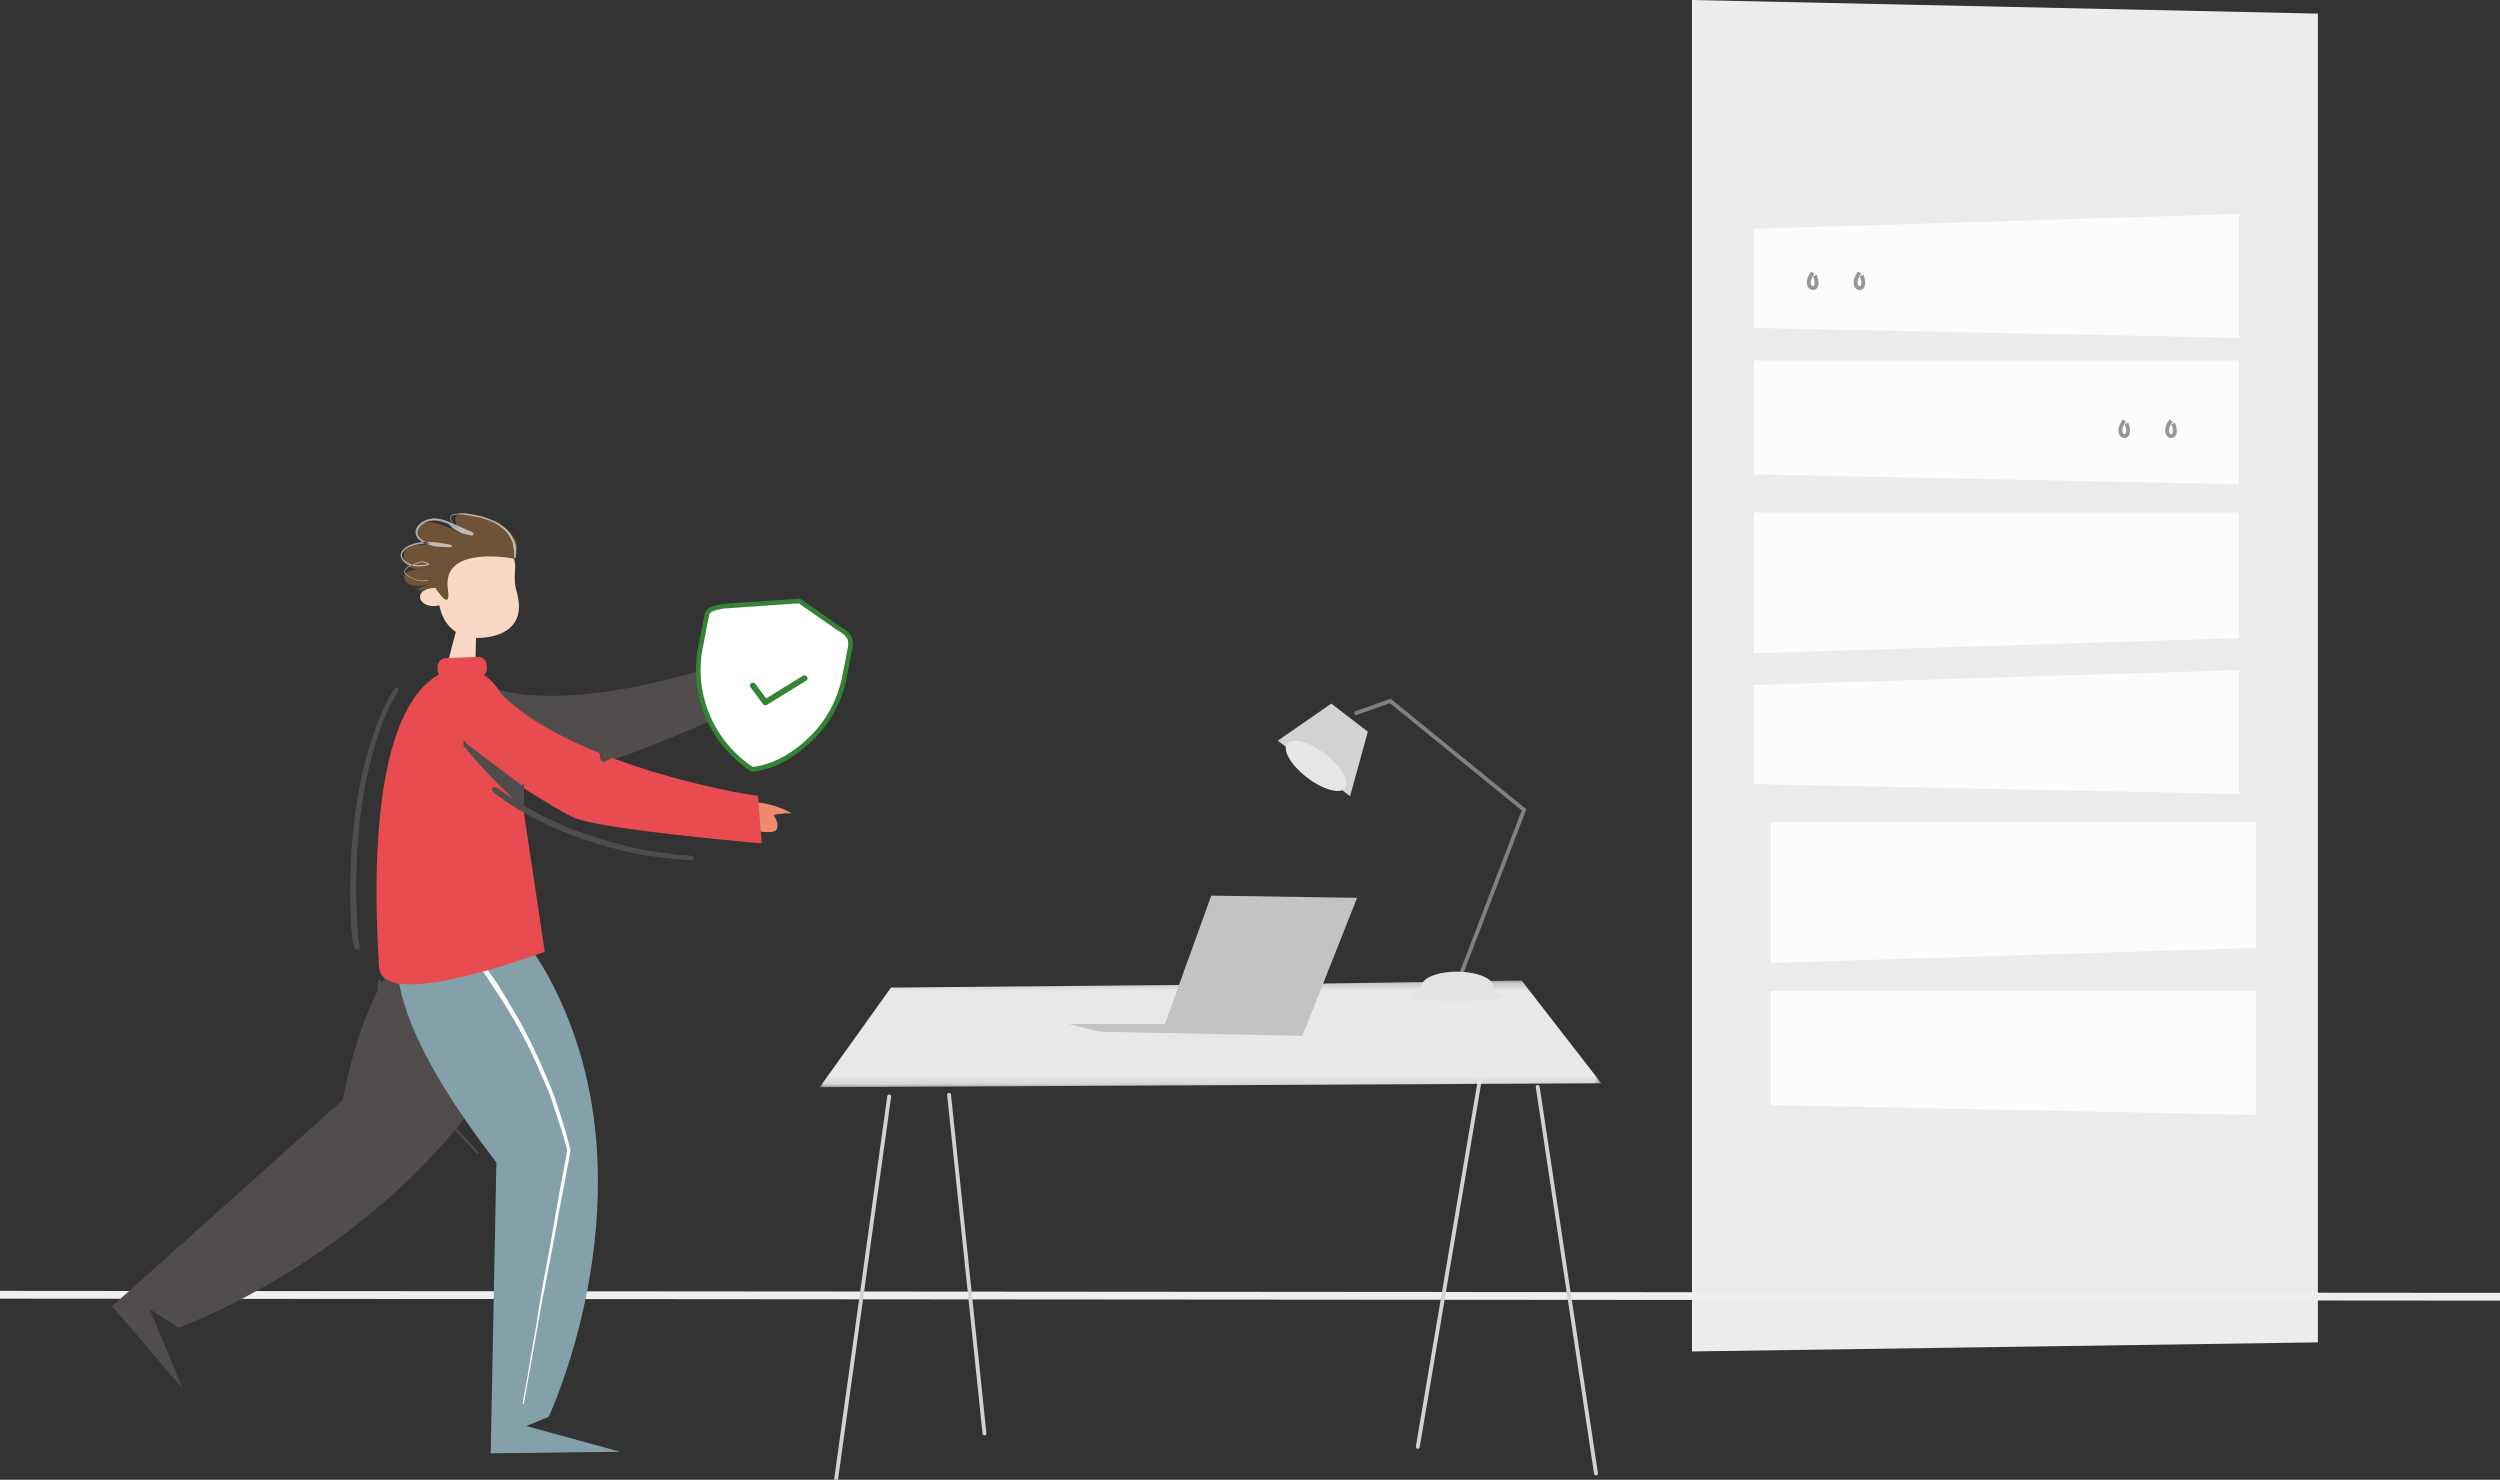
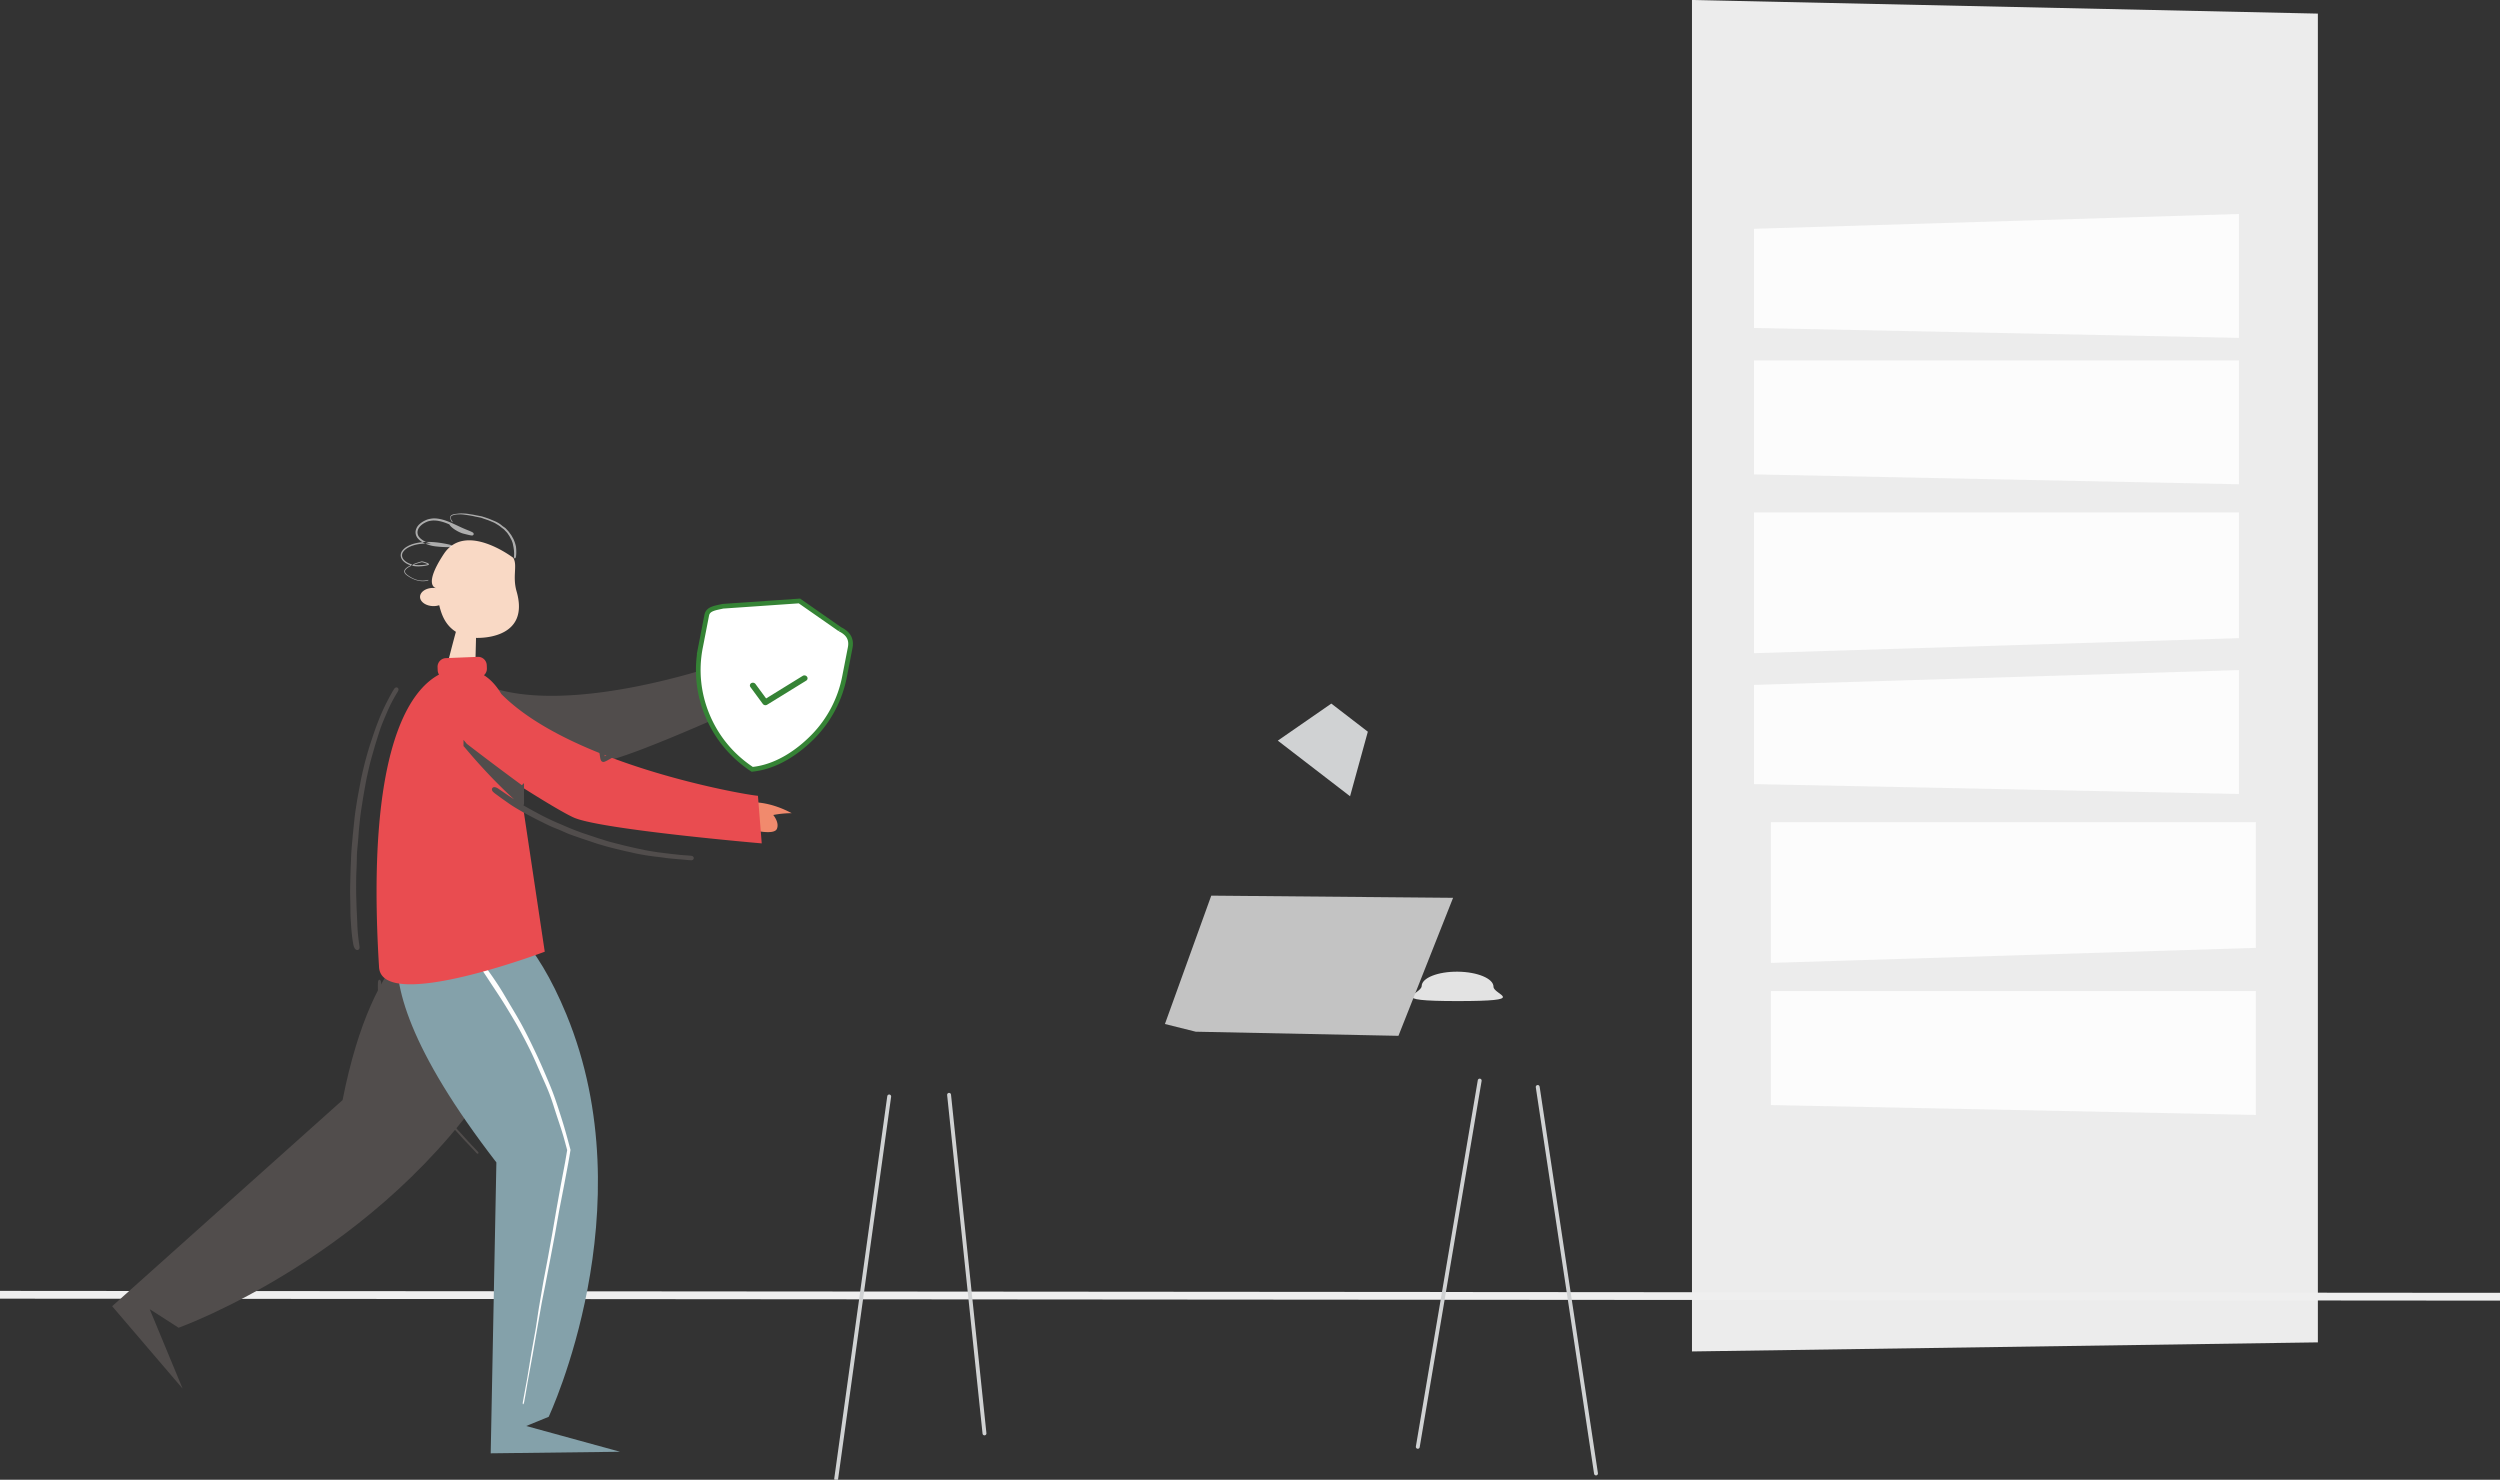
<svg xmlns="http://www.w3.org/2000/svg" xmlns:xlink="http://www.w3.org/1999/xlink" width="321" height="190">
  <rect width="100%" height="100%" fill="#333333" stroke="none" />
  <defs>
    <path id="a" d="M0 .19h100.357v13.708H0z" />
  </defs>
  <g fill="none" fill-rule="evenodd">
    <path fill="#ECECEC" d="M217.25 173.525l80.365-1.165V1.747L217.25 0z" />
    <path fill="#FCFCFC" d="M225.214 42.112l62.265 1.269V27.475l-62.265 1.903zM225.214 100.677l62.265 1.269V86.039l-62.265 1.904zM225.214 60.911l62.265 1.269V46.273h-62.265zM227.386 141.889l62.265 1.269v-15.906h-62.265zM225.214 83.87l62.265-1.931V65.795h-62.265zM227.386 123.637l62.265-1.932v-16.144h-62.265z" />
-     <path stroke="#979797" stroke-width=".5" d="M233.038 35.368c.994 2.56-1.922 1.854-.27-.368m6.27.368c.994 2.56-1.922 1.854-.27-.368m40.27 19.368c.994 2.56-1.922 1.854-.27-.368m-5.73.368c.994 2.56-1.922 1.854-.27-.368" />
    <path stroke="#EFEFEF" stroke-linecap="square" d="M.5 166.25l320 .25" />
    <g>
      <path fill="#514D4C" d="M61.118 117.56l-.216.003c-4.884.093-12.94 3.555-16.916 23.686L14.4 167.719l9.049 10.582-4.23-10.207 3.715 2.386s25.882-9.242 40.915-32.809c9.565-14.996 1.094-19.382 1.094-19.382s-1.538-.726-3.825-.728z" />
      <path fill="#84A1AA" d="M63.736 149.256l-.73 37.35 16.61-.2-12.049-3.308 2.884-1.18s12.563-26.679 2.275-51.66c-7.82-18.987-17.378-14.301-17.378-14.301s-14.124 4.117 8.388 33.3" />
      <path fill="#FEFEFE" d="M60.026 121.218c.694.805 1.354 1.639 1.989 2.49a59.515 59.515 0 011.836 2.606c.59.885 1.116 1.818 1.661 2.73.545.91 1.09 1.82 1.593 2.755a73.08 73.08 0 011.43 2.853c.446.923.871 1.858 1.277 2.8.405.943.814 1.88 1.177 2.84.362.961.675 1.944.99 2.921.317.977.607 1.962.875 2.954l.383 1.413.018.067-.015.086a80.769 80.769 0 01-.27 1.584l-.578 3.064-.594 3.058-.544 3.073-.58 3.061-.59 3.06c-.192 1.02-.417 2.04-.6 3.067l-.542 3.075-.534 3.073-.56 3.069c-.19 1.024-.342 2.06-.543 3.08-.086.438-.244.41-.161-.036l.567-3.079.503-3.077.552-3.084c.17-1.025.3-2.042.474-3.067l.526-3.079.583-3.066.552-3.067.529-3.07.548-3.067.581-3.066.269-1.581v.02l-.382-1.409c-.273-.984-.604-1.94-.924-2.908-.321-.968-.61-1.967-.976-2.919-.367-.952-.796-1.861-1.205-2.794-.409-.932-.81-1.881-1.261-2.795a70.636 70.636 0 00-1.46-2.8c-.509-.922-1.053-1.815-1.598-2.714-.546-.901-1.127-1.776-1.709-2.653-.582-.877-1.144-1.774-1.764-2.627a56.997 56.997 0 00-1.911-2.503 5.39 5.39 0 01-.527-.738.891.891 0 01-.093-.215.165.165 0 01-.004-.067l.006-.01.001-.002.018-.024a.142.142 0 00.022-.024c.012-.014.017-.034.02-.036.003 0 .003-.004.003-.004h-.001l.073-.006-.073.006s.002.002 0 .004c-.004-.003-.008.019-.018.032-.015.01.006-.006.01-.004a.157.157 0 01.072.007c.056.015.129.052.215.111.173.118.4.325.664.632" />
      <path fill="#514D4C" fill-rule="nonzero" d="M48.577 125.915l.019-.028a.187.187 0 01.037-.048c.045-.092.179-.026.237.087l.013.03c.04.087.06.217.066.402l-.085.003.085-.002c.008.489.03.89.07 1.275.043.379.094.729.157 1.061l.124.619c.067.33.127.586.195.83l.062.205.055.17c.029.088.06.183.097.29l.194.548.214.573.093.242c.038.097.073.184.11.27l.156.363.052.119c.091.201.198.43.355.76.178.356.37.718.578 1.095l.222.422.173.321.108.195.198.348.059.1.544.896.14.216.343.511.086.132.04.064.702 1.056.72 1.043.113.157.132.176.412.534.336.452.927 1.2.17.218.381.469.331.42.102.127c.078.097.142.174.214.256l.94 1.073.34.373.384.42.588.651.458.492.498.52.17.181.053.059c.087.097.126.184.057.248-.07.064-.155.017-.244-.08l-.871-.936-.562-.585-.266-.283-.908-1.009-.859-.932-.235-.268-.71-.84-.118-.146a24.614 24.614 0 01-.187-.237l-.51-.653-.379-.48-.158-.205-.249-.33-.383-.49-.139-.182a8.926 8.926 0 01-.119-.164l-.234-.325-.36-.497-.15-.214-.705-1.065-.151-.23-.348-.52-.114-.176-.169-.271-.36-.554-.107-.172a6.177 6.177 0 01-.06-.102l-.115-.198a11.905 11.905 0 01-.165-.302l-.365-.7-.296-.527-.113-.205c-.07-.129-.132-.246-.193-.365l-.1-.207-.066-.143a37.08 37.08 0 01-.354-.804l-.084-.192-.085-.198c-.1-.237-.203-.498-.326-.816l-.175-.48-.076-.213c-.07-.2-.124-.368-.176-.543l-.142-.497-.053-.2a9.305 9.305 0 01-.12-.51l-.014-.068a8.318 8.318 0 01-.125-.864l-.043-.449a11.095 11.095 0 01-.042-1.15l.002-.166c.001-.144.013-.272.03-.366a.307.307 0 01.026-.085z" />
      <g>
        <path fill="#F9D9C5" d="M56.99 71.123c-2.615 3.963-1.149 4.363-.97 4.396h.003l-.17-.021a2.39 2.39 0 00-.189-.01c-.949-.013-1.723.5-1.73 1.145-.005.645.759 1.178 1.707 1.19.272.003.525-.04.754-.113.221.847.601 2.442 2.141 3.413-.415 1.533-1.231 4.61-1.689 6.8 2.092 1.46 4.112.374 4.112.374l.163-6.393c.99.029 6.901-.08 5.208-5.971-.561-1.953.149-3.36-.427-4.31 0 0-6.137-4.705-8.913-.5z" />
-         <path fill="#6F5339" d="M55.894 75.484s2.09 3.314 1.616.194c-.883-5.82 8.493-3.946 8.493-3.946l.14-.876s1.67-2.26-4.127-4.393c-5.795-2.133-2.732 2.18-2.732 2.18s-4.45-2.84-5.527-.943c-1.078 1.898 3.476 2.828 3.476 2.828s-4.873-1.704-5.352.638c-.477 2.342 3.04 1.982 3.04 1.982s-3.504-.343-2.97 1.22c.534 1.562 3.313.543 3.313.543l-1.823.716.819.344s.478-.512 1.634-.487" />
        <path fill="#FFF" fill-opacity=".6" d="M52.728 72.586l-.146.072-.191.108c-.237.148-.498.36-.49.618.018.257.27.454.509.607.24.168.503.297.77.41.535.215 1.134.3 1.687.163.12-.03.166-.074.153-.09-.003-.021-.058-.019-.17.009a2.71 2.71 0 01-1.64-.147 3.828 3.828 0 01-.749-.412c-.237-.153-.455-.355-.461-.54-.017-.178.204-.39.434-.532.118-.075.244-.142.374-.203l.058-.026-.13-.033-.008-.004zm6.111-6.639l-.201.023c-.199.023-.406.044-.579.127-.18.082-.276.23-.255.394.014.17.112.354.22.518.049.074.112.024.07-.045-.102-.16-.213-.328-.22-.476-.008-.136.061-.224.224-.299.154-.07.348-.11.543-.127.196-.02.398-.02.6-.016.203.014.404.04.606.07.202.023.403.06.604.095.203.03.4.074.598.122l.599.119c.201.035.385.127.578.186.19.068.386.125.572.201.18.083.366.148.548.23.186.071.347.187.517.288.17.102.336.211.482.344l.235.179c.082.056.158.118.222.194.128.15.284.278.392.444.112.171.241.333.323.523l.146.27c.046.093.079.19.116.287.081.191.092.404.144.603.031.203.07.408.076.615.017.206.012.415-.003.621-.013.157.029.245.087.26.06.017.14-.059.166-.229.032-.22.05-.44.04-.662 0-.222-.014-.446-.048-.666-.055-.216-.106-.432-.195-.636-.04-.103-.077-.206-.127-.304l-.162-.287c-.092-.2-.242-.364-.364-.542-.118-.174-.273-.322-.412-.477a1.075 1.075 0 00-.24-.197c-.085-.058-.17-.116-.251-.18a3.276 3.276 0 00-.502-.367 3.726 3.726 0 00-.55-.27l-.564-.236c-.192-.075-.39-.142-.585-.207-.2-.057-.392-.136-.597-.168l-.608-.113a6.404 6.404 0 00-.608-.11c-.203-.03-.407-.073-.612-.091a3.354 3.354 0 00-.206-.018l-.411-.016a5.446 5.446 0 00-.609.05zm-4.668 6.121l-.325.095a10.375 10.375 0 00-.863.309l-.016.007.11.025.054.007-.125.05-.14.062.062.017c.193.045.391.07.589.08l.197.003c.298 0 .595-.03.888-.076.145-.025.296-.052.423-.119.027-.019.06-.041.06-.068.005-.026-.02-.054-.045-.077a.803.803 0 00-.188-.108 3.951 3.951 0 00-.691-.208l.01.001zm0 .117l.192.05a3.408 3.408 0 01.499.183l.036.02-.015.006a1.51 1.51 0 01-.197.046l-.105.015a6.29 6.29 0 01-.868.056c-.141 0-.284-.008-.425-.025l-.157-.025.077-.03c.216-.081.438-.153.66-.217l.302-.08zm.041-2.57a6.011 6.011 0 00-1.053.191 2.7 2.7 0 00-.423.144l-.207.084-.196.107a2.019 2.019 0 00-.68.569.946.946 0 00-.167.847c.086.29.3.52.54.691.162.115.338.207.523.278l.179.06.053-.025.186-.082-.095-.022a2.394 2.394 0 01-.578-.232l-.173-.111c-.218-.157-.402-.365-.47-.602a.765.765 0 01.146-.694c.314-.417.869-.676 1.412-.83.554-.151 1.137-.196 1.718-.197l-.322.006-.115-.05a3.808 3.808 0 01-.227-.12l-.022-.015zm.495-.029l.105.046c.149.06.302.11.458.152l.08.017-.423-.01-.322.006.12.054c.317.13.65.22.986.274l.251.034c.584.062 1.162.103 1.752.096.11-.014.215.009.336-.076.035-.05-.008-.1-.027-.113a.387.387 0 00-.073-.05c-.049-.026-.099-.048-.151-.068-.363-.09-.727-.157-1.093-.214a11.399 11.399 0 00-1.78-.154l-.22.006zm.812-3.014c-.311.04-.627.098-.909.244a2.823 2.823 0 00-.763.502 1.515 1.515 0 00-.47.81c-.065.319.025.654.2.91.185.25.428.437.686.588l-.022-.014.328-.022.138-.004-.113-.05-.21-.109c-.235-.141-.45-.31-.602-.522a.964.964 0 01-.158-.726c.102-.512.582-.908 1.08-1.132.258-.132.546-.18.83-.213.288-.008.579.005.865.072.345.068.684.178 1.018.31l.279.115.018.035c.052.085.133.188.253.3l.097.086c.246.206.518.37.797.513.14.07.284.133.432.19.172.064.302.084.456.127l.447.108.232.049c.04.007.08.014.13.018.032-.001.04.011.129-.011l.02-.008a.205.205 0 00.113-.161c.01-.053-.037-.146-.055-.157a.397.397 0 00-.055-.047c-.174-.107-.3-.15-.447-.215l-.42-.17c-.552-.223-1.094-.493-1.649-.748-.555-.254-1.126-.486-1.74-.604a3.505 3.505 0 00-.935-.064z" />
      </g>
      <g>
        <path fill="#514D4C" d="M99.925 84.156c-2.022-.001-3.45.53-4.063.811l-.413-.733c-1.66.783-22.958 8.32-33.681 3.526a4.316 4.316 0 00-3.786.157c-2.14 1.147-2.976 3.817-1.869 5.962a4.272 4.272 0 002.841 2.213c4.771 1.039 16.321 1.964 18.366 1.713 3.766-.462 21.034-8.43 21.034-8.43l-.723-1.277c.701-.275 1.577-.728 1.558-1.265-.033-.892-1.115-1.358-1.115-1.358s.837-.745 1.851-1.319z" />
        <path fill="#F18A6D" d="M96.99 103.03s2.025-.033 4.665 1.383a12.68 12.68 0 00-2.37.232s.83.975.462 1.793c-.368.817-3.01.154-3.01.154l.252-3.561z" />
        <path fill="#E94C50" d="M61.34 84.339l-4.088.164a1.116 1.116 0 00-1.069 1.156l.017.414c.008.2.07.387.17.546-3.73 1.988-9.43 9.547-7.7 37.566.365 5.921 21.276-1.985 21.276-1.985l-2.845-18.987v-.027c.003-.151.016-.933-.03-2.087 3.077 1.956 5.8 3.561 6.745 3.937 3.826 1.523 23.99 3.255 23.99 3.255l-.487-6.11c-1.871-.146-24.006-4.03-32.946-13.068-.603-1.015-1.339-1.857-2.236-2.416.244-.212.393-.53.379-.877l-.017-.415a1.117 1.117 0 00-1.159-1.066z" />
        <path fill="#514D4C" stroke="#514D4C" stroke-width=".5" d="M50.853 88.692c.126-.208.058-.25-.069-.046-.3.473-.555.976-.818 1.47-.255.498-.502 1-.725 1.513-.227.51-.427 1.03-.628 1.551-.194.524-.38 1.05-.552 1.58-.177.53-.356 1.06-.515 1.595-.155.534-.31 1.068-.447 1.608-.139.539-.268 1.08-.388 1.623-.122.543-.215 1.094-.321 1.64-.103.547-.211 1.091-.3 1.64-.09.55-.174 1.1-.25 1.65-.071.543-.12 1.087-.179 1.63-.06.544-.113 1.087-.16 1.631-.046.545-.102 1.09-.136 1.636-.036.545-.048 1.089-.072 1.634a80.25 80.25 0 00-.054 1.638c-.013.564-.031 1.132-.032 1.697-.001.566.015 1.13.027 1.695.012.565.005 1.135.033 1.7s.065 1.13.115 1.694c.053.563.113 1.126.217 1.687.04.213.095.371.155.47.06.103.13.123.144.095.016-.03.028-.052.016-.154a8.871 8.871 0 00-.064-.463 21.983 21.983 0 01-.213-2.227l-.045-1.125c-.027-.562-.059-1.123-.073-1.686-.015-.562-.036-1.12-.04-1.683a78.145 78.145 0 01.008-1.688c.007-.544.041-1.093.059-1.638.02-.543.018-1.08.05-1.624.031-.544.101-1.095.144-1.638.044-.543.072-1.082.13-1.625.054-.543.108-1.084.177-1.626.072-.549.164-1.098.25-1.646.084-.548.177-1.095.276-1.64.101-.546.195-1.091.312-1.634.116-.542.24-1.082.373-1.621.132-.539.292-1.073.442-1.607.153-.534.306-1.069.478-1.598.166-.53.328-1.053.516-1.577.195-.52.414-1.04.636-1.55.217-.515.445-1.02.696-1.52.257-.496.53-.986.827-1.461zm13.055 12.823c-.276-.2-.493-.232-.495-.161a.107.107 0 00.012.054.232.232 0 00.05.072c.054.059.15.146.289.247.362.267.725.537 1.097.795.373.26.74.532 1.123.775.383.244.777.468 1.168.696.394.226.792.435 1.193.647.4.21.801.42 1.209.616.391.195.785.395 1.182.579.4.178.803.332 1.207.499.403.168.802.368 1.21.523.407.163.822.29 1.232.441.41.15.83.276 1.241.42.424.135.842.29 1.268.419.427.122.85.256 1.28.368.43.113.86.224 1.292.324.432.104.862.214 1.297.302.434.092.866.208 1.304.284.438.079.875.163 1.316.223.44.062.874.118 1.316.165.44.05.884.13 1.326.172.438.04.892.08 1.326.118l1.331.115c.193.018.198-.062.01-.081-.442-.045-.888-.065-1.33-.103-.44-.05-.88-.097-1.322-.146-.44-.047-.879-.108-1.32-.163-.44-.052-.877-.13-1.315-.198-.44-.065-.872-.175-1.308-.26-.435-.08-.864-.189-1.295-.286l-.432-.099c-.287-.069-.572-.144-.858-.216-.43-.103-.86-.213-1.287-.33-.428-.116-.845-.263-1.269-.389-.423-.13-.84-.278-1.26-.414-.41-.147-.828-.267-1.236-.42-.407-.153-.815-.303-1.217-.468-.406-.158-.802-.34-1.202-.512-.4-.168-.8-.336-1.196-.516-.393-.186-.786-.372-1.174-.569-.404-.2-.798-.422-1.194-.636-.396-.215-.791-.426-1.18-.654-.389-.23-.763-.486-1.143-.727-.38-.242-.759-.487-1.131-.74l-1.115-.766zm-4.145-5.827c4.044 4.854 7.269 7.512 7.269 7.512.011-.007 0-1.005 0-2.052a387.24 387.24 0 01-7.269-5.46zm17.443.7c-.011-.018-.043-.011-.039.014a9 9 0 01.108.624c.015.103.03.206.052.31.012.053.022.105.046.161.016.022.018.073.105.088.045-.006.072-.02.098-.029.245-.104.465-.235.692-.36.206-.115.416-.23.584-.397.035-.035-.01-.077-.05-.056-.227.117-.45.249-.671.38-.215.124-.457.278-.66.353l.01-.004c-.008-.017-.018-.034-.024-.052l-.006-.025a1.254 1.254 0 01-.028-.142l-.042-.305c-.029-.205-.075-.402-.175-.56z" />
      </g>
    </g>
    <g>
      <path fill="#FFF" stroke="#358335" stroke-width=".6" d="M107.843 80.79l-5.196-3.627-9.819.679c-1.036.234-1.921.323-2.082 1.15l-.803 4.122a15.046 15.046 0 00.865 8.68c.984 2.377 2.72 4.965 5.775 6.988 3.235-.331 5.995-2.352 7.8-4.189a15.07 15.07 0 004.058-7.724l.722-3.705c.23-1.18-.33-1.887-1.32-2.374" />
      <path fill="#358335" fill-rule="nonzero" d="M103.07 86.78a.419.419 0 01.549.107.344.344 0 01-.099.505l-5.025 3.098a.419.419 0 01-.548-.106l-1.59-2.16a.344.344 0 01.099-.505.419.419 0 01.548.107l1.364 1.854 4.703-2.9z" />
    </g>
    <g>
      <path fill="#E3E8E2" d="M204.927 189.192l-7.485-49.626" />
      <path stroke="#D0D2D3" stroke-linecap="round" stroke-width=".5" d="M204.927 189.192l-7.485-49.626" />
      <path fill="#E3E8E2" d="M182.043 185.773l7.951-47.028" />
      <path stroke="#D0D2D3" stroke-linecap="round" stroke-width=".5" d="M182.043 185.773l7.951-47.028" />
      <g transform="translate(105.25 125.7)">
        <mask id="b" fill="#fff">
          <use xlink:href="#a" />
        </mask>
-         <path fill="#E8E8E8" d="M63.38.609l-54.227.495L0 13.898l100.358-.507L90.12.19" mask="url(#b)" />
      </g>
      <path fill="#D0D2D3" d="M175.63 93.95l-2.282 8.29-9.278-7.142 6.871-4.758z" />
-       <path stroke="#808184" stroke-width=".5" d="M186.316 128.42l9.374-24.44L178.505 90l-4.575 1.633" />
-       <path fill="#E5E6E7" d="M172.73 101.183c-.647.836-2.84.235-4.9-1.34-2.06-1.576-3.206-3.531-2.56-4.367.647-.835 2.84-.234 4.9 1.342 2.06 1.576 3.206 3.53 2.56 4.365z" />
      <path fill="#E3E8E2" d="M126.408 184.051l-4.547-43.477" />
      <path stroke="#D0D2D3" stroke-linecap="round" stroke-width=".5" d="M126.408 184.051l-4.547-43.477" />
      <g>
        <path fill="#E3E8E2" d="M107.365 189.879l6.808-49.096" />
        <path stroke="#D0D2D3" stroke-linecap="round" stroke-width=".5" d="M107.365 189.879l6.808-49.096" />
      </g>
      <path fill="#E3E3E3" d="M191.765 126.697c-.01 1.042 4.774 1.84-4.63 1.84s-4.602-.89-4.591-1.933c.01-1.041 2.083-1.865 4.63-1.84 2.545.026 4.6.891 4.59 1.933z" />
    </g>
-     <path fill="#C3C3C3" d="M155.526 115l-5.95 16.482H137.25l3.959.989 26.026.529 7.015-17.72z" />
+     <path fill="#C3C3C3" d="M155.526 115l-5.95 16.482l3.959.989 26.026.529 7.015-17.72z" />
  </g>
</svg>